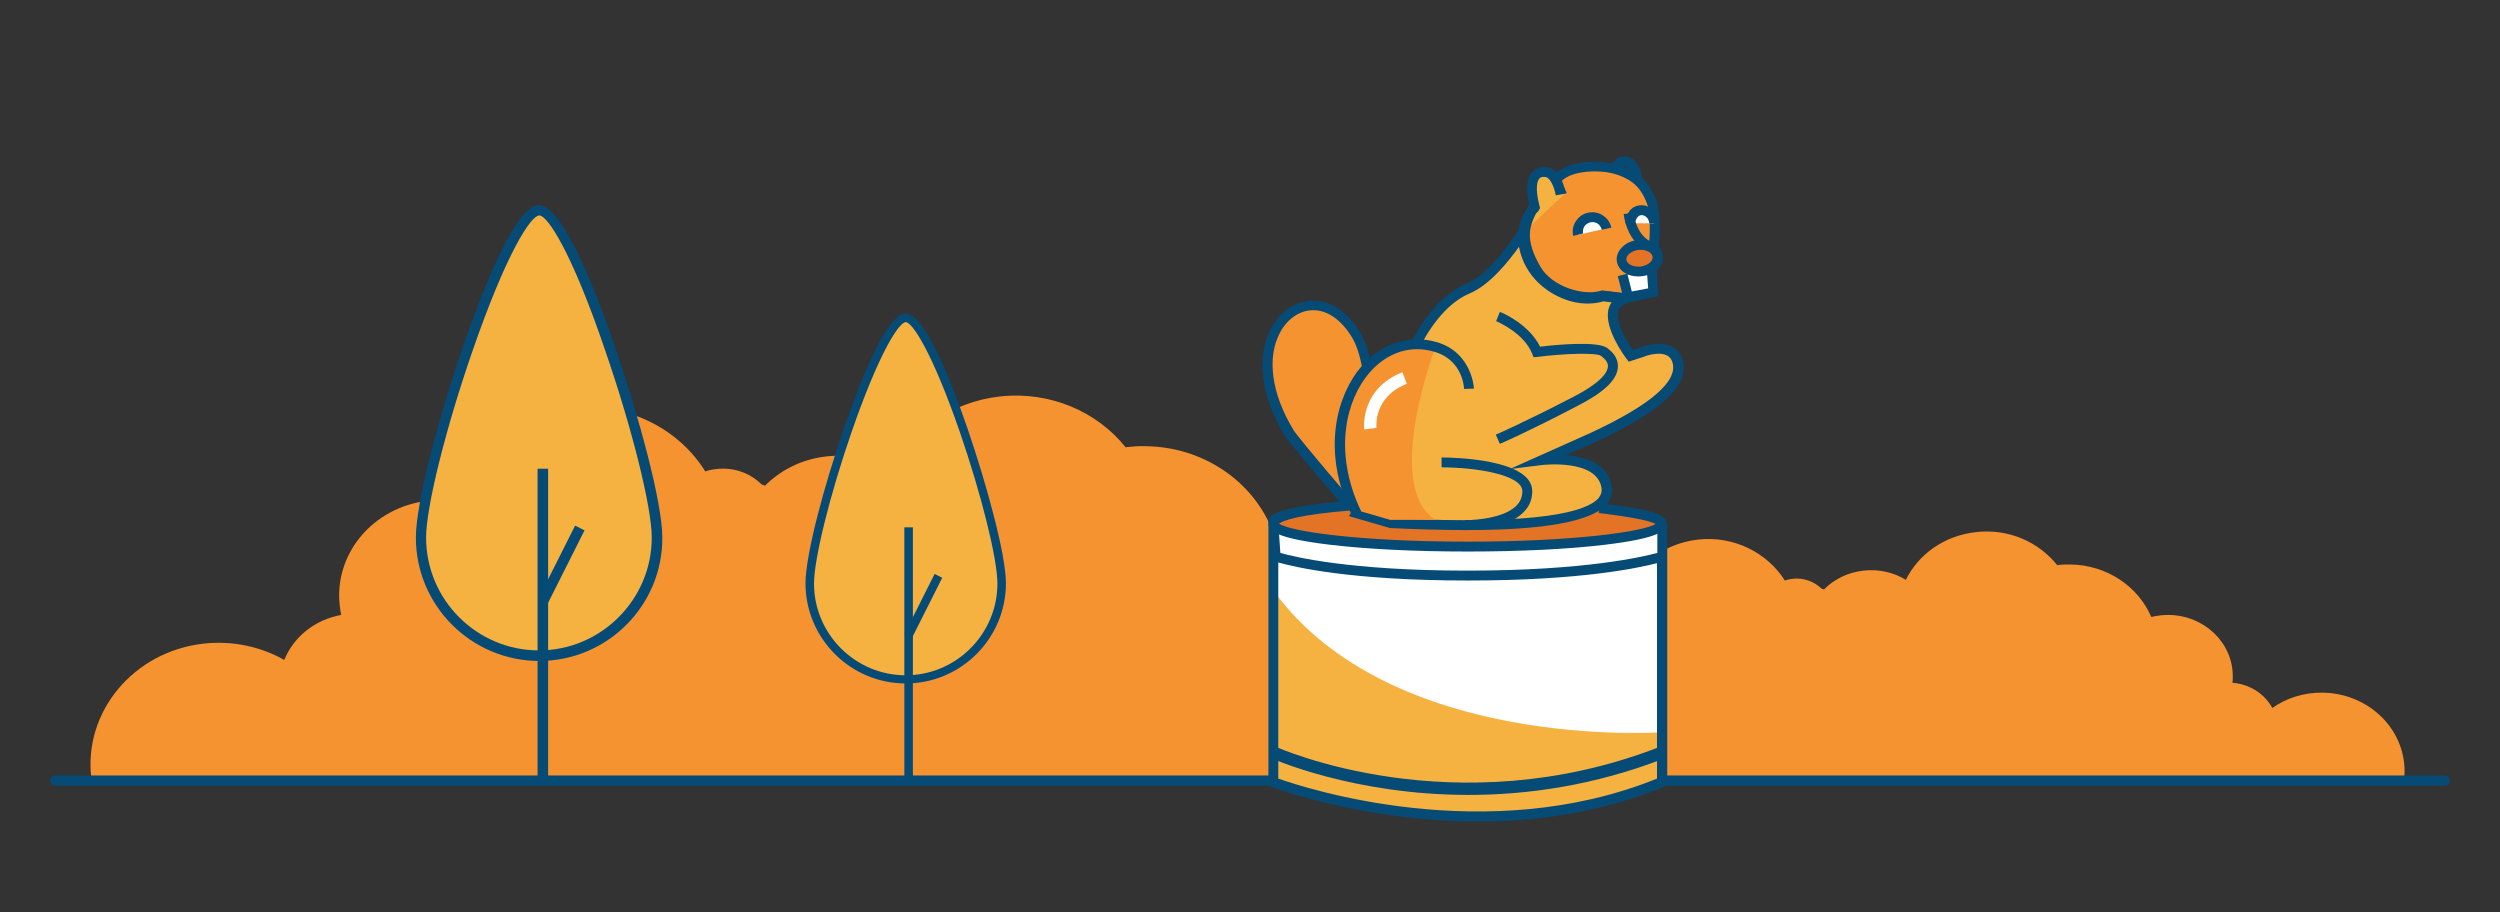
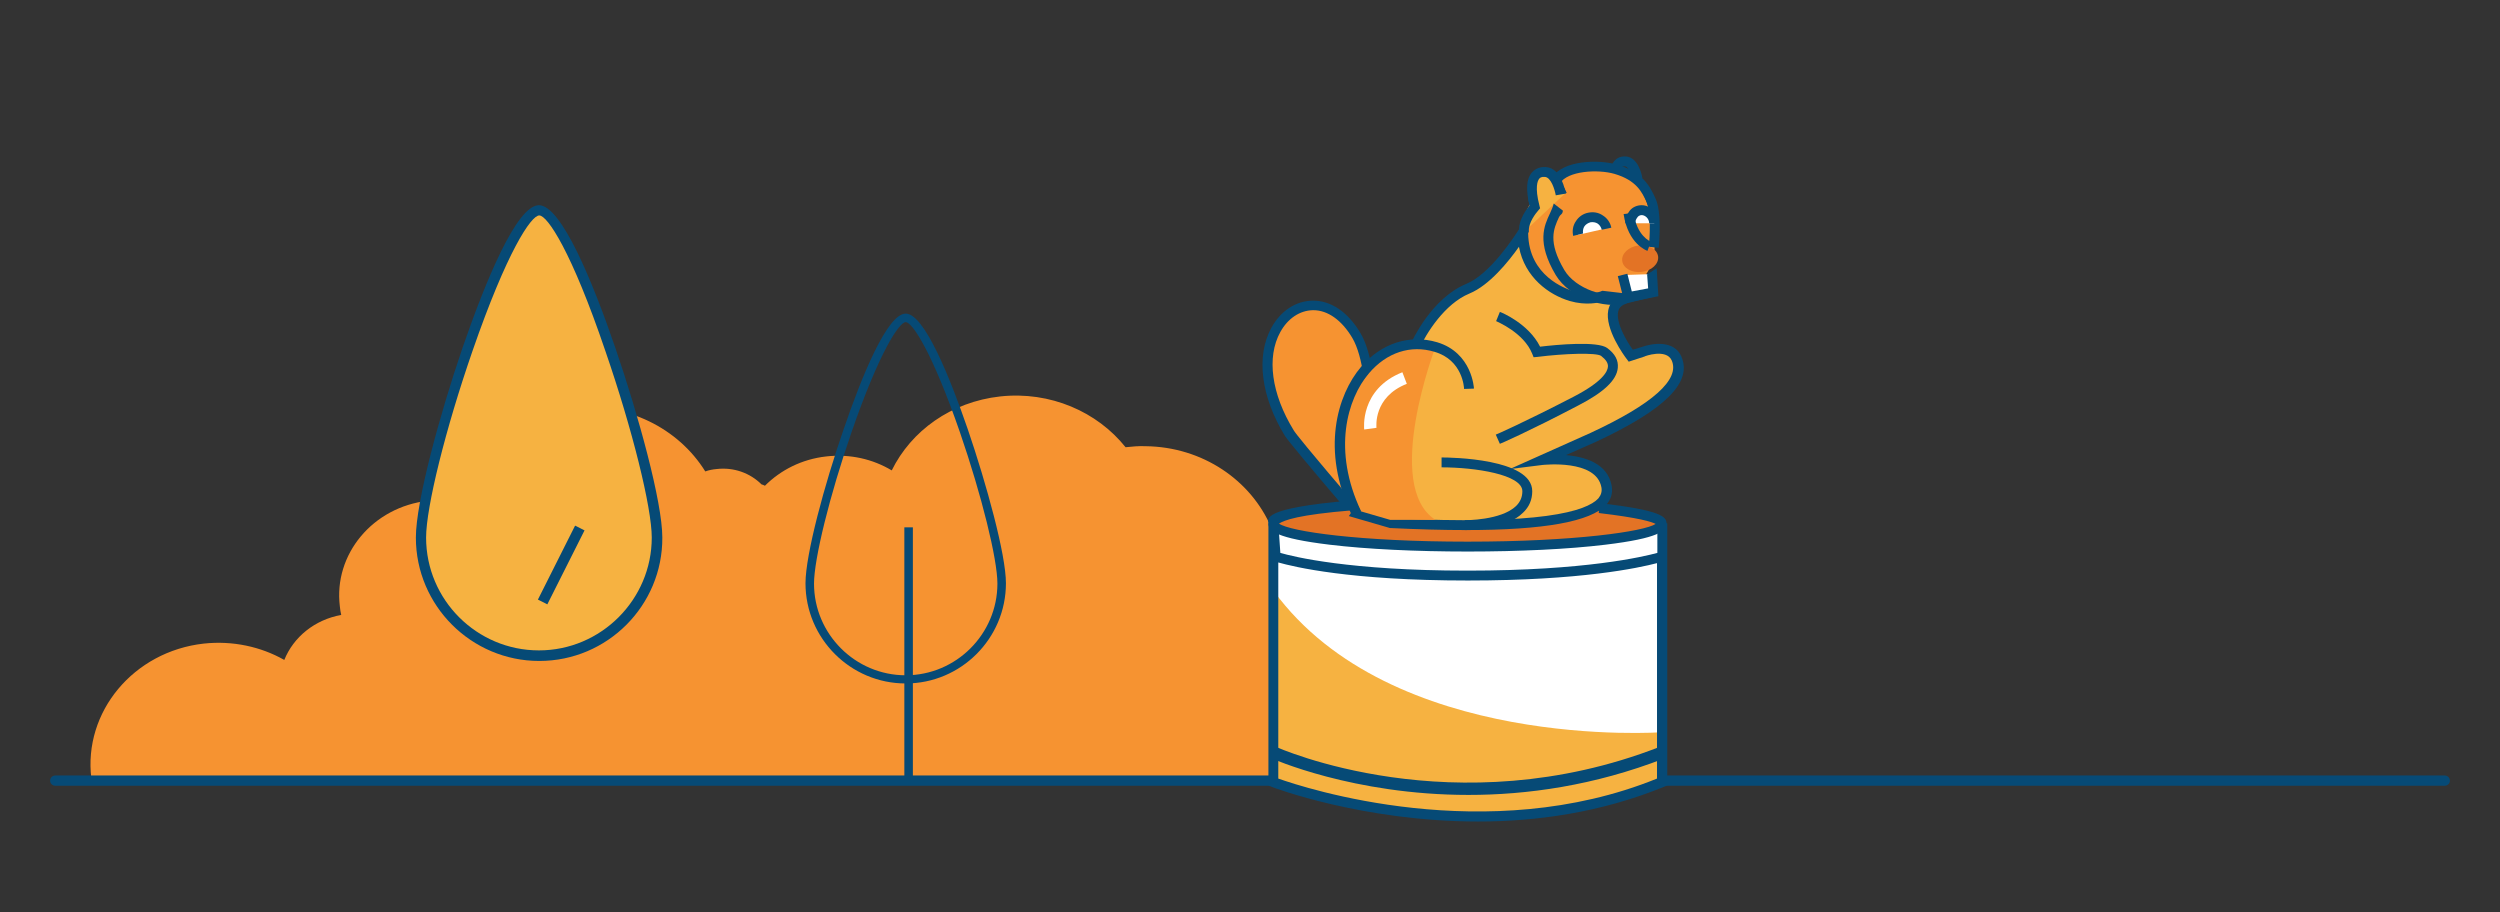
<svg xmlns="http://www.w3.org/2000/svg" version="1.1" id="Layer" x="0px" y="0px" viewBox="0 0 733.4 267.6" style="enable-background:new 0 0 733.4 267.6;" xml:space="preserve">
  <rect x="0" y="0" width="733.4" height="267.6" fill="#333333" stroke="none" />
  <style type="text/css"> .st0{fill:#F69331;} .st1{fill:none;stroke:#064A76;stroke-width:3;stroke-linecap:round;stroke-miterlimit:10;} .st2{fill:#F6B241;} .st3{fill:#064A76;} .st4{fill:#FFFFFF;} .st5{fill:#E37325;} </style>
-   <path class="st0" d="M407.3,228.8c0-0.1,0-0.2,0-0.3c-1.5-12.6,8-24.1,21.3-25.6c5.5-0.6,10.8,0.6,15.2,3.1 c1.8-4.3,5.8-7.6,10.8-8.5c-0.1-0.5-0.2-1.1-0.3-1.6c-1.2-9.9,6.3-18.9,16.7-20.1c1.8-0.2,3.5-0.1,5.1,0.1 c2.8-9.2,11.3-16.4,22-17.6c10.6-1.2,20.4,3.9,25.5,12c0.7-0.2,1.4-0.4,2.2-0.5c3.3-0.4,6.4,0.8,8.6,2.9c0.2,0.1,0.4,0.1,0.7,0.2 c3-3,7-5,11.6-5.5c4.5-0.5,8.8,0.5,12.4,2.7c3.7-7.5,11.3-13,20.6-14c9.5-1.1,18.4,2.9,23.8,9.7c1.2-0.2,2.5-0.2,3.8-0.2 c10.8,0.1,20,6.5,23.8,15.4c1.6-0.4,3.3-0.6,5.1-0.6c10.5,0.1,19,8.3,18.8,18.3c0,0.5,0,1.1-0.1,1.6c5.1,0.4,9.5,3.3,11.7,7.4 c4.1-2.9,9.3-4.6,14.8-4.5c13.4,0.2,24.2,10.6,24,23.4c0,0.8-0.1,1.5-0.2,2.3L407.3,228.8L407.3,228.8z" />
  <path class="st0" d="M26.9,228.8c0-0.1,0-0.3-0.1-0.4c-2.4-19.6,12.4-37.3,33-39.6c8.5-0.9,16.7,0.9,23.6,4.8 c2.7-6.7,8.9-11.8,16.7-13.2c-0.2-0.8-0.3-1.6-0.4-2.5c-1.9-15.3,9.7-29.2,25.9-31c2.7-0.3,5.4-0.2,7.9,0.1 c4.4-14.3,17.4-25.4,34-27.3c16.4-1.8,31.6,6,39.4,18.6c1.1-0.4,2.2-0.6,3.3-0.7c5.1-0.6,9.9,1.2,13.2,4.5c0.3,0.1,0.7,0.2,1,0.4 c4.6-4.6,10.8-7.8,18-8.6c7-0.8,13.7,0.8,19.2,4.1c5.7-11.6,17.4-20.1,31.8-21.7c14.7-1.6,28.5,4.5,36.8,14.9 c1.9-0.2,3.9-0.4,5.9-0.3c16.7,0.2,30.9,10,36.8,23.8c2.5-0.6,5.1-0.9,7.9-0.9c16.3,0.2,29.3,12.9,29.1,28.3c0,0.8-0.1,1.7-0.2,2.5 c7.9,0.6,14.6,5.1,18.1,11.5c6.4-4.5,14.3-7.1,22.9-7c20.8,0.2,37.4,16.4,37.1,36.1c0,1.2-0.1,2.4-0.2,3.5L26.9,228.8L26.9,228.8z" />
  <line class="st1" x1="16.2" y1="229" x2="717.2" y2="229" />
  <g>
-     <path class="st2" d="M237.6,171.1c0,15.5,12.6,28.1,28.1,28.1s28.1-12.6,28.1-28.1s-20.2-77.9-28.1-77.9 C257.8,93.2,237.6,155.6,237.6,171.1z" />
    <rect x="265.3" y="154.7" class="st3" width="2.5" height="74.1" />
-     <rect x="261.1" y="176.4" transform="matrix(0.449 -0.893 0.893 0.449 -9.428 339.926)" class="st3" width="19.7" height="2.5" />
    <path class="st3" d="M265.7,200.5c-16.2,0-29.4-13.2-29.4-29.4c0-8.4,5.6-29.1,11.2-45.2c5.3-15.5,12.8-33.9,18.2-33.9 c5.4,0,12.9,18.5,18.2,33.9c5.5,16.1,11.2,36.8,11.2,45.2C295.1,187.3,281.9,200.5,265.7,200.5L265.7,200.5z M265.7,94.5 c-1.9,0-7.7,8.6-15.9,32.3c-6.4,18.5-11,37.2-11,44.4c0,14.8,12.1,26.9,26.9,26.9c14.8,0,26.9-12.1,26.9-26.9 c0-7.2-4.6-25.8-11-44.4C273.4,103.1,267.6,94.5,265.7,94.5z" />
  </g>
  <g>
    <path class="st2" d="M123.6,157.7c0,19.1,15.5,34.7,34.7,34.7s34.7-15.5,34.7-34.7s-24.9-96-34.7-96S123.6,138.6,123.6,157.7z" />
-     <rect x="157.7" y="137.5" class="st3" width="3.1" height="91.3" />
    <rect x="152.6" y="164.2" transform="matrix(0.449 -0.893 0.893 0.449 -57.35 238.444)" class="st3" width="24.3" height="3.1" />
    <path class="st3" d="M158.2,193.9c-19.9,0-36.2-16.2-36.2-36.2c0-10.4,6.9-35.8,13.7-55.7c6.6-19.1,15.8-41.8,22.4-41.8 s15.9,22.8,22.4,41.8c6.8,19.8,13.8,45.3,13.8,55.7C194.4,177.6,178.2,193.9,158.2,193.9L158.2,193.9z M158.2,63.2 c-2.4,0-9.5,10.6-19.6,39.8c-7.9,22.8-13.6,45.8-13.6,54.7c0,18.3,14.9,33.1,33.1,33.1s33.1-14.9,33.1-33.1 c0-8.8-5.7-31.8-13.6-54.7C167.7,73.8,160.6,63.2,158.2,63.2L158.2,63.2z" />
  </g>
  <g id="Beaver">
    <rect x="373" y="155.5" class="st4" width="113.7" height="74.3" />
    <path class="st3" d="M473.1,55.6c-1-4-0.9-6.7,0.4-8.3c0.6-0.7,1.6-1.5,3.4-1.4c3.8,0.2,4.8,5.7,4.9,6.3l-2.9,0.5 c-0.2-1.3-1.1-3.8-2.2-3.9c-0.8,0-1,0.2-1.1,0.3c-0.2,0.3-0.9,1.6,0.1,5.7L473.1,55.6L473.1,55.6z" />
    <path class="st0" d="M446.6,68.5c0,12.1,8.7,18.4,19.3,19.1c11.6,0.8,21.1-6.2,19.3-19.1c-1.7-12-5.7-20-16.3-20 C458.3,48.4,446.6,56.4,446.6,68.5L446.6,68.5z" />
    <path class="st3" d="M486.6,72.7l-2.9-0.3c0.3-2.7,0.7-10.2-0.7-13.2c-1.3-2.8-2.9-6.3-9.4-8.2c-4.9-1.4-13.7-0.9-16,2.8l-2.5-1.5 c3.4-5.5,14.2-5.5,19.3-4c7.2,2.1,9.5,6,11.2,9.8C487.6,62.2,486.7,71.6,486.6,72.7L486.6,72.7z" />
    <g>
      <polyline class="st4" points="476,80.7 477.6,87.2 485,85.7 484.7,80.4 " />
      <polygon class="st3" points="476.6,88.9 474.6,81 477.4,80.3 478.7,85.5 483.5,84.6 483.2,80.5 486,78.7 486.5,86.9 " />
    </g>
    <g>
      <ellipse transform="matrix(0.993 -0.121 0.121 0.993 -5.634 58.924)" class="st5" cx="481" cy="75.7" rx="5.3" ry="3.9" />
-       <path class="st3" d="M480.6,81.1c-1.3,0-2.6-0.3-3.7-0.9c-1.5-0.8-2.4-2.2-2.6-3.6l0,0c-0.2-1.5,0.4-3,1.7-4.2 c1.1-1.1,2.7-1.8,4.4-2c3.8-0.5,7,1.5,7.4,4.5c0.4,3-2.3,5.7-6,6.1C481.3,81.1,480.9,81.1,480.6,81.1L480.6,81.1z M481.4,73.3 c-0.2,0-0.5,0-0.7,0c-1.1,0.1-2.1,0.6-2.8,1.2c-0.3,0.3-0.9,0.9-0.8,1.7l0,0c0.1,0.8,0.8,1.2,1.2,1.5c0.8,0.4,1.9,0.6,3,0.5 c2.1-0.3,3.7-1.6,3.5-2.9C484.6,74.1,483.1,73.3,481.4,73.3z" />
    </g>
    <g>
      <path class="st4" d="M471.2,67c-0.5-2.3-2.8-3.8-5.1-3.2c-2.3,0.5-3.7,2.8-3.2,5.1" />
      <path class="st3" d="M461.5,69.2c-0.3-1.5-0.1-3,0.8-4.3c0.8-1.3,2.1-2.2,3.6-2.5c1.5-0.3,3-0.1,4.3,0.8c1.3,0.8,2.2,2.1,2.5,3.6 l-2.8,0.6c-0.2-0.7-0.6-1.4-1.2-1.8c-0.6-0.4-1.4-0.5-2.1-0.4c-0.7,0.2-1.4,0.6-1.8,1.2c-0.4,0.6-0.5,1.4-0.4,2.1L461.5,69.2 L461.5,69.2z" />
    </g>
    <g>
      <path class="st5" d="M458.3,57.1c-1.2-3.2-3.9-5.1-6.1-4.3c-2.2,0.8-3,4.1-1.9,7.2" />
      <path class="st3" d="M448.9,60.6c-0.7-1.8-0.8-3.7-0.4-5.4c0.5-1.8,1.6-3.2,3.1-3.7c1.5-0.6,3.2-0.3,4.8,0.8 c1.4,1,2.5,2.5,3.2,4.3l-2.7,1c-0.5-1.2-1.2-2.3-2.2-2.9c-0.4-0.3-1.3-0.8-2.1-0.5c-0.8,0.3-1.2,1.2-1.3,1.7 c-0.3,1.1-0.2,2.4,0.3,3.6L448.9,60.6L448.9,60.6z" />
    </g>
    <g>
      <path class="st4" d="M478.3,65.5c0-2.2,1.5-3.9,3.3-3.9s3.7,1.7,3.7,3.9" />
      <path class="st3" d="M479.7,65.5h-2.9c0-1.4,0.5-2.7,1.3-3.7c0.9-1.1,2.2-1.6,3.5-1.6c2.7,0,5.1,2.5,5.1,5.3h-2.9 c0-1.4-1.2-2.4-2.2-2.4l0,0c-0.6,0-1.1,0.4-1.2,0.6C480,64.2,479.7,64.8,479.7,65.5L479.7,65.5z" />
    </g>
    <g>
      <path class="st0" d="M401,145.9c0,0,7-58.3-16.7-56.9c-11.9,0.7-12.9,15.1-13,15.5c-4.5,13.8,26.6,46,26.6,46l4.5-3.8L401,145.9 L401,145.9z" />
      <path class="st3" d="M398,152.1c-0.2,0-0.4,0-0.6-0.1l-0.8-0.3l-0.1-0.4l-0.8-0.9c-11.8-13.8-17.9-21.2-18.8-22.6 c-7-11.5-8.5-23.3-3.9-31.7c2.7-4.9,7.1-7.8,12-7.9c5.4-0.1,10.4,3.3,14.1,9.5c7.5,12.6,4.1,49.3,3.9,50.8l-0.1,0.6l-0.5,0.4 C399.9,151.5,398.8,152.1,398,152.1L398,152.1z M385.3,91c-0.1,0-0.1,0-0.2,0c-3.8,0.1-7.3,2.4-9.5,6.4 c-4.1,7.4-2.6,18.2,3.9,28.8c0.5,0.9,4.2,5.5,18.5,22.3l0.4,0.4c0.4-0.2,1-0.6,1.9-1.3c0.4-4.9,2.9-37.5-3.6-48.5 C393.6,93.9,389.5,91,385.3,91L385.3,91z" />
      <ellipse class="st5" cx="430.6" cy="154.2" rx="57" ry="6.1" />
      <g>
        <path class="st2" d="M446.6,68.5c0.2,11.5,8.9,16.7,14.3,18.2c5.3,1.5,9.2,0,9.2,0l6.6,0.8l-1.4,0.7c-6.5,3.7,2.9,16.1,2.9,16.1 l3.6-1.1c0,0,7.7-2.8,9.9,1.9c2.7,5.9-3,13.2-24.5,23.2l-14.9,6.7c0,0,17.2-2.1,18.9,7.8c1.1,6.1-6.9,13.5-63.5,10.7l-9.8-2.9 l3.1-4.6l13.9-44.1c1.7-3.9,7.3-13.7,15.6-17.2c8.3-3.5,16.4-17,16.4-17c-0.1-3.5,3.2-7.1,3.2-7.1c-1.9-7.2-0.4-10.4,3.1-10.2 c3.5,0.2,6,6.3,6,6.3" />
        <path class="st3" d="M430.1,155.5c-6.7,0-14.1-0.2-22.4-0.6l-0.3-0.1l-11.7-3.4l4.1-6.1l13.9-44.1c0.6-1.4,6.3-13.7,16.4-17.9 c7.1-2.9,14.2-14,15.5-16c0.1-3,2.1-5.8,3.1-7c-1.1-4.6-0.9-7.8,0.6-9.6c0.7-0.8,1.9-1.8,4.1-1.7c4.6,0.2,5.8,7,5.9,7.8l-2.9,0.5 c-0.3-1.7-1.4-5.3-3.2-5.4c-1.1-0.1-1.5,0.3-1.7,0.6c-0.4,0.5-1.3,2.4,0.1,7.8l0.2,0.8l-0.5,0.6c-0.8,0.9-2.9,3.6-2.8,6V68 l-0.2,0.4c0,0,0,0,0,0.1h0c0.2,12.5,11,16.2,13.2,16.9c4.7,1.4,8.3,0.1,8.3,0l0.3-0.1l12,1.4l-6,2.8c-0.7,0.4-1.2,1-1.4,1.9 c-0.7,3.2,2.4,8.6,4.3,11.2l2.6-0.8c3.3-1.2,9.5-2,11.6,2.7c3.4,7.6-4.6,15.6-25.2,25.2l-8.6,3.8c5.5,0.5,12.2,2.4,13.4,9 c0.4,2.1-0.2,4-1.6,5.6C466.6,153,453.1,155.5,430.1,155.5L430.1,155.5z M408,152c44.1,2.2,57.4-2,60.9-5.8c0.8-1,1.1-2,0.9-3.2 c-1.5-8.4-17.1-6.6-17.3-6.6l-9.6,1.2l23.7-10.6c18.3-8.5,26.3-15.7,23.8-21.3c-1.6-3.5-8-1.2-8-1.1l-4.6,1.5l-0.6-0.8 c-0.7-0.9-6.5-8.8-5.4-14.3c0.2-0.9,0.5-1.7,1-2.3l-2.5-0.3c-1.2,0.4-5,1.3-9.8-0.1c-6.1-1.8-13.2-6.9-14.9-15.9 c-3.1,4.4-8.7,11.3-14.5,13.7c-7.3,3-12.7,11.7-14.8,16.3l-13.9,44.3l-2.1,3.2L408,152L408,152z" />
      </g>
      <path class="st0" d="M421.1,101.8c0,0-15.5,40.8,0,50.7h-13.3l-8.6-2.5c0,0-11.5-18.6-2.8-33.1 C405.1,102.3,412.8,97.7,421.1,101.8L421.1,101.8z" />
      <path class="st3" d="M429.9,155.5c-0.1,0-0.2,0-0.2,0l0-2.9c0.1,0,10.7,0.1,15.1-4.2c1.2-1.2,1.8-2.6,1.8-4.3c0-4.9-13.9-7-23.7-7 v-2.9c2.7,0,26.6,0.3,26.6,9.9c0,2.5-0.9,4.6-2.7,6.3C441.9,155.3,431.5,155.5,429.9,155.5L429.9,155.5z" />
      <path class="st3" d="M396.6,151.2c-9.2-19.1-4.3-35.4,2.7-43.6c5.9-6.9,14.2-9.6,22.3-7.2c10.3,3.1,10.8,13.5,10.8,13.6l-2.9,0.1 l1.5-0.1l-1.5,0.1c0-0.4-0.4-8.5-8.7-10.9c-7-2.1-14,0.2-19.2,6.3c-6.4,7.5-10.8,22.6-2.3,40.5L396.6,151.2L396.6,151.2z" />
      <path class="st3" d="M440,130.2l-1.2-2.7c0.1,0,8.1-3.5,22.8-11.1c8.5-4.4,10-7.4,10.1-8.8c0.1-1.1-0.6-2.1-2-3.2 c-1.4-1-10.8-0.7-18.7,0.3l-1.1,0.1l-0.4-1c-2.5-6.3-10.5-9.5-10.6-9.6l1.1-2.7c0.4,0.1,8.4,3.4,11.8,10.2 c5-0.6,16.9-1.7,19.7,0.4c2.3,1.7,3.3,3.6,3.1,5.8c-0.3,3.6-4.1,7.2-11.7,11.1C448.2,126.7,440.1,130.2,440,130.2L440,130.2z" />
      <path class="st2" d="M487.6,214.8c0,0-79.5,5.8-114-41.5v56.1c0,0,61.7,22.9,114,0V214.8z" />
      <path class="st3" d="M430.6,161.8c-15.3,0-29.7-0.7-40.5-2c-15.8-1.9-18-4.1-18-6.2c0-1.4-2.5-4.5,24.5-6.8l0.2,2.9 c-16,1.3-20,2.9-21.6,3.9c3.2,2.3,23.5,5.3,55.3,5.3c31.6,0,51.9-3,55.2-5.2c-1.1-0.6-4.8-1.8-16.7-3.2l0.3-2.9 c18.1,2.1,19.6,4,19.6,6c0,2.1-2.2,4.3-18,6.2C460.2,161.1,445.8,161.8,430.6,161.8L430.6,161.8z" />
      <path class="st3" d="M433.6,241c-33.8,0-60.2-10-60.6-10.2l-0.9-0.4v-76.9l2.9-0.1l0.6,8.8c3.8,1.1,20.3,5.2,54.8,5.2h0.2 c34.5,0,51.5-4.1,55.6-5.2v-8.7h2.9v76.9l-0.9,0.4C469.6,238.4,450.7,241,433.6,241L433.6,241z M375,228.4 c7.6,2.7,61.1,20.3,111.1,0v-63.2c-5.4,1.4-22.3,5.1-55.5,5.1c-34.5,0-51-4-55.6-5.3L375,228.4L375,228.4z" />
    </g>
    <path class="st3" d="M483.3,73.6c-0.2-0.1-5.7-2-7-10.8l2.9-0.4c1,6.9,4.9,8.4,5.1,8.5L483.3,73.6L483.3,73.6z" />
-     <path class="st3" d="M477.1,89l-6.9-0.8c-6.4,1.7-16.6-1.5-20.7-8.3c-5.7-9.6-3.4-14.5-1.7-18.1c0.5-1.1,0.9-2,1.1-2.9l2.7,2.1 c-0.2,1.3-0.6,0.8-1.2,2c-1.5,3.3-3.3,7.1,1.6,15.4c3.3,5.6,12.4,8.5,17.6,6.9l0.3-0.1l8.4,1L477.1,89L477.1,89z" />
+     <path class="st3" d="M477.1,89c-6.4,1.7-16.6-1.5-20.7-8.3c-5.7-9.6-3.4-14.5-1.7-18.1c0.5-1.1,0.9-2,1.1-2.9l2.7,2.1 c-0.2,1.3-0.6,0.8-1.2,2c-1.5,3.3-3.3,7.1,1.6,15.4c3.3,5.6,12.4,8.5,17.6,6.9l0.3-0.1l8.4,1L477.1,89L477.1,89z" />
    <path class="st3" d="M430.8,233.2c-34,0-57.6-10.7-58-10.8l1.5-3.3c0.5,0.2,52.3,23.5,112.6,0l1.3,3.4 C467.6,230.5,447.9,233.2,430.8,233.2L430.8,233.2z" />
    <path class="st4" d="M400.2,126c0-0.1-1.4-11.8,11.2-16.8l1.3,3.4c-9.9,3.9-8.9,12.6-8.9,12.9L400.2,126L400.2,126z" />
  </g>
</svg>